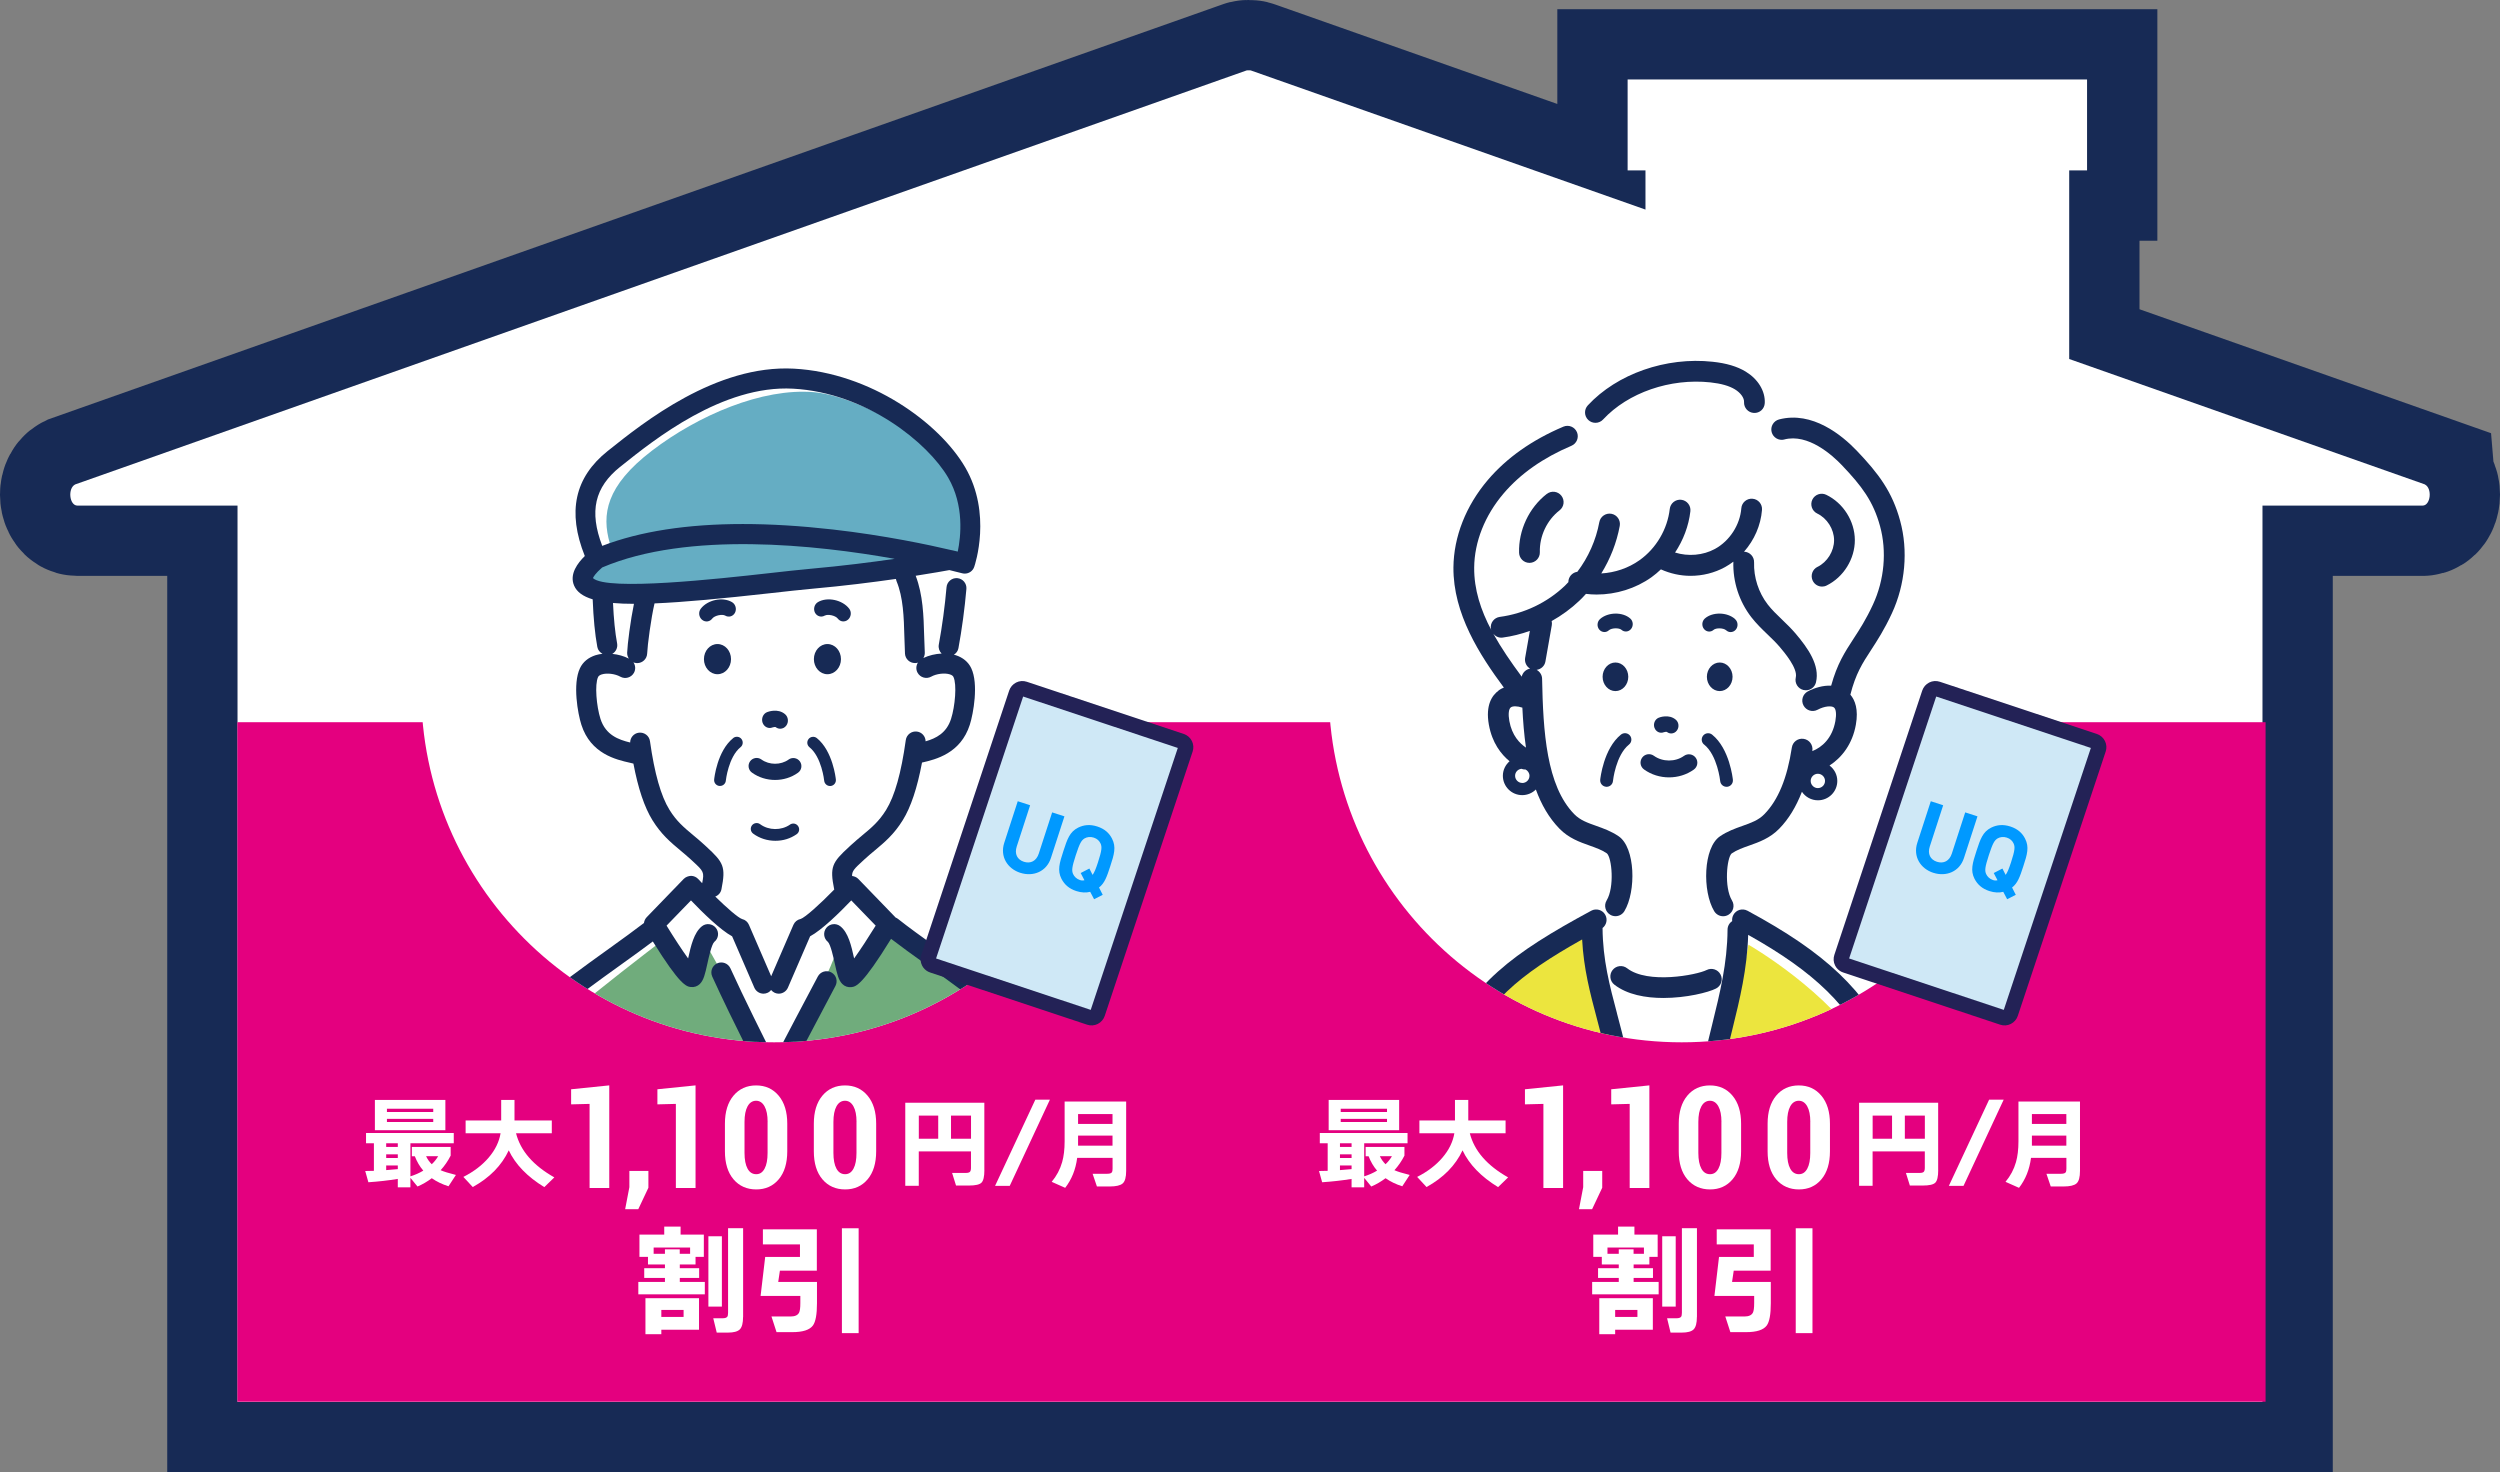
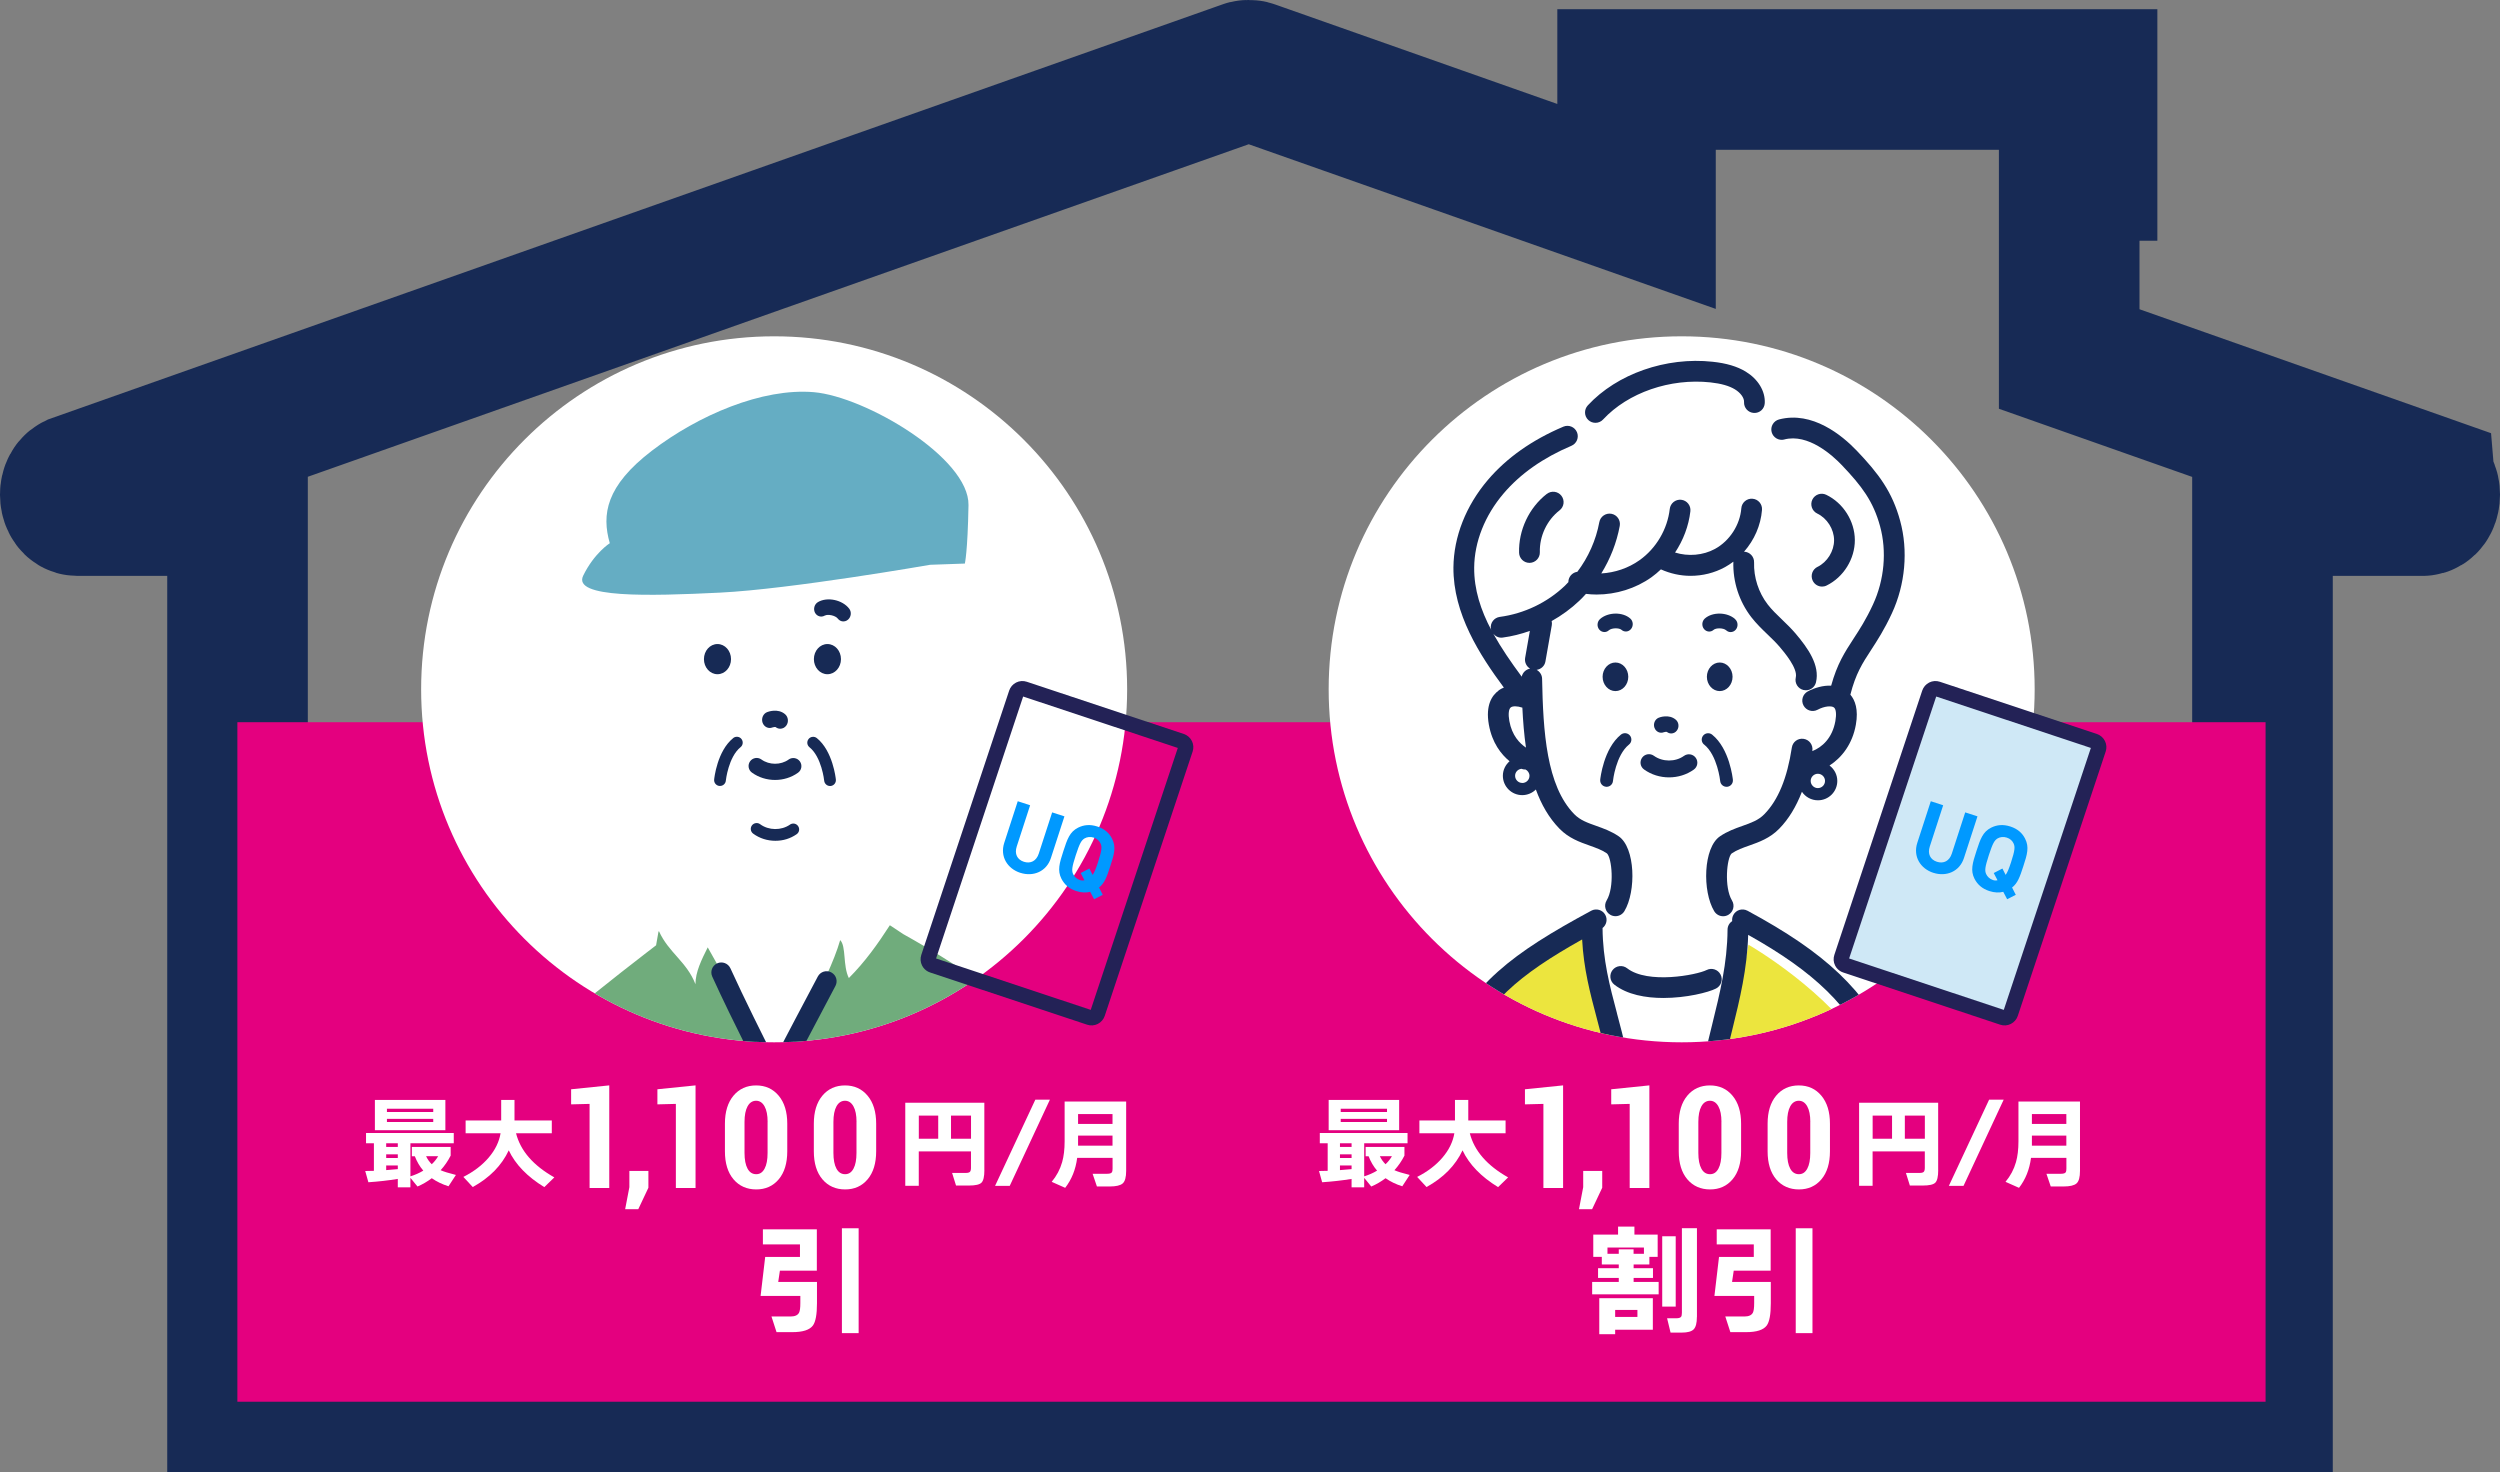
<svg xmlns="http://www.w3.org/2000/svg" id="_レイヤー_2" data-name="レイヤー 2" viewBox="0 0 533.43 314.13">
  <rect x="0" y="0" width="533.43" height="314.13" fill="#808080" stroke="none" />
  <defs>
    <style>
      .cls-1, .cls-2 {
        fill: none;
      }

      .cls-3 {
        clip-path: url(#clippath);
      }

      .cls-2 {
        stroke: #172a55;
        stroke-miterlimit: 10;
        stroke-width: 30px;
      }

      .cls-4 {
        fill: #ece53e;
      }

      .cls-5 {
        fill: #fff;
      }

      .cls-6 {
        fill: #09f;
      }

      .cls-7 {
        fill: #65adc3;
      }

      .cls-8 {
        fill: #cfe8f6;
      }

      .cls-9 {
        fill: #e4007f;
      }

      .cls-10 {
        fill: #172a55;
      }

      .cls-11 {
        fill: #232256;
      }

      .cls-12 {
        fill: #70ac7c;
      }

      .cls-13 {
        clip-path: url(#clippath-1);
      }
    </style>
    <clipPath id="clippath">
      <circle class="cls-1" cx="165.18" cy="147.08" r="75.32" />
    </clipPath>
    <clipPath id="clippath-1">
      <circle class="cls-1" cx="358.82" cy="147.08" r="75.32" />
    </clipPath>
  </defs>
  <g id="sono2">
    <path class="cls-2" d="m517.38,103.35l-75.87-26.75v-40.24h3.81v-19.4h-98.03v19.4h3.81v8.36l-83.98-29.61c-.15-.07-.31-.11-.47-.11h-.42c-.16,0-.32.04-.47.11L16.05,103.36c-1.65.81-1.26,4.52.47,4.52h34.16v191.25h432.07V107.88h34.16c1.73,0,2.12-3.71.47-4.52Z" />
-     <path class="cls-5" d="m517.38,103.35l-75.87-26.75v-40.24h3.81v-19.4h-98.03v19.4h3.81v8.36l-83.98-29.61c-.15-.07-.31-.11-.47-.11h-.42c-.16,0-.32.04-.47.11L16.05,103.36c-1.65.81-1.26,4.52.47,4.52h34.16v191.25h432.07V107.88h34.16c1.73,0,2.12-3.71.47-4.52Z" />
    <rect class="cls-9" x="50.65" y="154.1" width="432.76" height="144.99" />
    <g>
      <path class="cls-5" d="m84.88,251.55c-1.98.32-4.07.56-6.28.71l-.67-2.4c.66-.01,1.27-.03,1.85-.04v-5.88h-1.68v-2.19h18.72v2.19h-9.25v7.06c.99-.31,1.91-.71,2.75-1.22-.76-.88-1.36-1.9-1.81-3.07h-.63v-1.98h8.28v1.85c-.59,1.15-1.3,2.19-2.14,3.11.64.29,1.73.63,3.26,1.01l-1.58,2.42c-1.34-.42-2.54-1-3.57-1.72-.97.73-1.98,1.32-3.05,1.77l-1.51-1.85v2.02h-2.69v-1.79Zm10.15-10.4h-15.04v-6.45h15.04v6.45Zm-10.15,3.57v-.78h-2.48v.78h2.48Zm0,2.37v-.78h-2.48v.78h2.48Zm-2.48,2.58c1.02-.07,1.85-.14,2.48-.21v-.78h-2.48v.99Zm10.04-12.4v-.69h-9.88v.69h9.88Zm0,2.14v-.67h-9.88v.67h9.88Zm-.32,9.01c.56-.53,1.02-1.11,1.37-1.72h-2.58c.32.67.73,1.25,1.22,1.72Z" />
      <path class="cls-5" d="m108.56,245.44c-1.51,3.24-4.08,5.85-7.69,7.84l-2-2.16c2.21-1.12,4.01-2.49,5.4-4.12s2.23-3.36,2.54-5.19h-7.46v-2.73h7.59v-4.39h2.84v4.39h7.96v2.73h-7.63c.95,3.74,3.68,6.88,8.17,9.41l-2.14,2.08c-3.64-2.23-6.17-4.85-7.59-7.86Z" />
      <path class="cls-5" d="m129.99,253.49h-4.19v-17.95l-3.94.1v-3.22l8.14-.83v21.89Z" />
      <path class="cls-5" d="m138.35,253.43l-2.16,4.58h-2.8l.9-4.7v-3.47h4.06v3.59Z" />
      <path class="cls-5" d="m148.4,253.49h-4.19v-17.95l-3.94.1v-3.22l8.14-.83v21.89Z" />
      <path class="cls-5" d="m167.98,245.66c0,2.54-.61,4.53-1.82,5.97s-2.82,2.16-4.8,2.16-3.63-.72-4.85-2.16-1.83-3.43-1.83-5.97v-5.91c0-2.52.61-4.51,1.82-5.96s2.83-2.19,4.83-2.19,3.6.73,4.82,2.19,1.83,3.45,1.83,5.96v5.91Zm-4.19-6.28c0-1.42-.22-2.53-.66-3.32-.44-.79-1.04-1.19-1.8-1.19s-1.39.4-1.82,1.19c-.43.79-.65,1.9-.65,3.32v6.62c0,1.45.22,2.57.65,3.36.43.79,1.05,1.18,1.84,1.18s1.36-.39,1.79-1.18c.43-.79.64-1.91.64-3.36v-6.62Z" />
      <path class="cls-5" d="m186.95,245.66c0,2.54-.61,4.53-1.82,5.97s-2.82,2.16-4.8,2.16-3.63-.72-4.85-2.16-1.83-3.43-1.83-5.97v-5.91c0-2.52.61-4.51,1.82-5.96s2.83-2.19,4.83-2.19,3.6.73,4.82,2.19,1.83,3.45,1.83,5.96v5.91Zm-4.19-6.28c0-1.42-.22-2.53-.66-3.32-.44-.79-1.04-1.19-1.8-1.19s-1.39.4-1.82,1.19c-.43.79-.65,1.9-.65,3.32v6.62c0,1.45.22,2.57.65,3.36.43.79,1.05,1.18,1.84,1.18s1.36-.39,1.79-1.18c.43-.79.64-1.91.64-3.36v-6.62Z" />
      <path class="cls-5" d="m210.04,249.68c0,1.37-.21,2.26-.62,2.67-.41.41-1.3.61-2.66.61h-2.77l-.84-2.69h2.94c.42,0,.71-.08.86-.23s.23-.44.23-.86v-3.51h-11.14v7.35h-2.88v-17.73h16.87v14.39Zm-9.85-6.7v-4.94h-4.14v4.94h4.14Zm7,0v-4.94h-4.27v4.94h4.27Z" />
      <path class="cls-5" d="m224.02,234.64l-8.57,18.39h-3.13l8.59-18.39h3.11Z" />
      <path class="cls-5" d="m237.38,247.06h-7.54c-.32,2.48-1.18,4.61-2.56,6.39l-2.88-1.28c1.05-1.26,1.79-2.66,2.23-4.2.35-1.23.53-2.71.53-4.43v-8.51h13.13v14.81c0,1.36-.25,2.25-.75,2.68-.5.43-1.42.64-2.76.64h-2.73l-.92-2.71h3.13c.57,0,.92-.13,1.03-.4.07-.15.1-.4.1-.74v-2.25Zm0-7.25v-2.1h-7.35v2.1h7.35Zm-7.35,4.64h7.35v-2.14h-7.35v2.14Z" />
-       <path class="cls-5" d="m150.38,276.18h-14.18v-2.65h5.68v-.85h-4.42v-2.08h4.42v-.8h-3.62v-1.62h-1.82v-4.75h5.29v-1.7h3.49v1.7h4.96v4.75h-1.77v1.62h-3.36v.8h4.13v2.08h-4.13v.85h5.34v2.65Zm-1.23,7.55h-8.04v.95h-3.39v-7.68h11.43v6.73Zm-9.68-16.21h2.41v-.95h3.16v.95h2.21v-1.33h-7.78v1.33Zm6.39,13.48v-1.49h-4.75v1.49h4.75Zm8.17-2.21h-2.88v-15h2.88v15Zm4.52,2.21c0,1.3-.23,2.18-.69,2.65-.46.46-1.31.69-2.54.69h-2.39l-.74-3.06h1.98c.5,0,.83-.1,1-.31.12-.15.18-.45.18-.87v-18.03h3.21v18.93Z" />
      <path class="cls-5" d="m174.32,278.08c0,2.38-.29,3.96-.87,4.75-.7.94-2.16,1.41-4.37,1.41h-3.39l-1.08-3.34h4.11c.89,0,1.48-.27,1.77-.8.19-.36.28-1.04.28-2.05v-1.54h-8.48l.98-8.32h7.42v-2.67h-7.91v-3.21h11.51v8.81h-7.88l-.36,2.41h8.27v4.55Zm8.89,6.37h-3.57v-22.37h3.57v22.37Z" />
    </g>
    <g>
      <path class="cls-5" d="m288.39,251.55c-1.98.32-4.07.56-6.28.71l-.67-2.4c.66-.01,1.27-.03,1.85-.04v-5.88h-1.68v-2.19h18.72v2.19h-9.25v7.06c.99-.31,1.91-.71,2.75-1.22-.76-.88-1.36-1.9-1.81-3.07h-.63v-1.98h8.28v1.85c-.59,1.15-1.3,2.19-2.14,3.11.64.29,1.73.63,3.26,1.01l-1.58,2.42c-1.34-.42-2.54-1-3.57-1.72-.97.73-1.98,1.32-3.05,1.77l-1.51-1.85v2.02h-2.69v-1.79Zm10.15-10.4h-15.04v-6.45h15.04v6.45Zm-10.15,3.57v-.78h-2.48v.78h2.48Zm0,2.37v-.78h-2.48v.78h2.48Zm-2.48,2.58c1.02-.07,1.85-.14,2.48-.21v-.78h-2.48v.99Zm10.04-12.4v-.69h-9.88v.69h9.88Zm0,2.14v-.67h-9.88v.67h9.88Zm-.32,9.01c.56-.53,1.02-1.11,1.37-1.72h-2.58c.32.67.73,1.25,1.22,1.72Z" />
      <path class="cls-5" d="m312.07,245.44c-1.51,3.24-4.08,5.85-7.69,7.84l-2-2.16c2.21-1.12,4.01-2.49,5.4-4.12s2.23-3.36,2.54-5.19h-7.46v-2.73h7.59v-4.39h2.84v4.39h7.96v2.73h-7.63c.95,3.74,3.68,6.88,8.17,9.41l-2.14,2.08c-3.64-2.23-6.17-4.85-7.59-7.86Z" />
      <path class="cls-5" d="m333.51,253.49h-4.19v-17.95l-3.94.1v-3.22l8.14-.83v21.89Z" />
      <path class="cls-5" d="m341.87,253.43l-2.16,4.58h-2.8l.9-4.7v-3.47h4.06v3.59Z" />
      <path class="cls-5" d="m351.92,253.49h-4.19v-17.95l-3.94.1v-3.22l8.14-.83v21.89Z" />
      <path class="cls-5" d="m371.5,245.66c0,2.54-.61,4.53-1.82,5.97s-2.82,2.16-4.8,2.16-3.63-.72-4.85-2.16-1.83-3.43-1.83-5.97v-5.91c0-2.52.61-4.51,1.82-5.96s2.83-2.19,4.83-2.19,3.6.73,4.82,2.19,1.83,3.45,1.83,5.96v5.91Zm-4.19-6.28c0-1.42-.22-2.53-.66-3.32-.44-.79-1.04-1.19-1.8-1.19s-1.39.4-1.82,1.19c-.43.79-.65,1.9-.65,3.32v6.62c0,1.45.22,2.57.65,3.36.43.79,1.05,1.18,1.84,1.18s1.36-.39,1.79-1.18c.43-.79.64-1.91.64-3.36v-6.62Z" />
      <path class="cls-5" d="m390.46,245.66c0,2.54-.61,4.53-1.82,5.97s-2.82,2.16-4.8,2.16-3.63-.72-4.85-2.16-1.83-3.43-1.83-5.97v-5.91c0-2.52.61-4.51,1.82-5.96s2.83-2.19,4.83-2.19,3.6.73,4.82,2.19,1.83,3.45,1.83,5.96v5.91Zm-4.19-6.28c0-1.42-.22-2.53-.66-3.32-.44-.79-1.04-1.19-1.8-1.19s-1.39.4-1.82,1.19c-.43.79-.65,1.9-.65,3.32v6.62c0,1.45.22,2.57.65,3.36.43.79,1.05,1.18,1.84,1.18s1.36-.39,1.79-1.18c.43-.79.64-1.91.64-3.36v-6.62Z" />
      <path class="cls-5" d="m413.56,249.68c0,1.37-.21,2.26-.62,2.67-.41.41-1.3.61-2.66.61h-2.77l-.84-2.69h2.94c.42,0,.71-.08.86-.23s.23-.44.23-.86v-3.51h-11.14v7.35h-2.88v-17.73h16.87v14.39Zm-9.85-6.7v-4.94h-4.14v4.94h4.14Zm7,0v-4.94h-4.27v4.94h4.27Z" />
      <path class="cls-5" d="m427.53,234.64l-8.57,18.39h-3.13l8.59-18.39h3.11Z" />
      <path class="cls-5" d="m440.9,247.06h-7.54c-.32,2.48-1.18,4.61-2.56,6.39l-2.88-1.28c1.05-1.26,1.79-2.66,2.23-4.2.35-1.23.53-2.71.53-4.43v-8.51h13.13v14.81c0,1.36-.25,2.25-.75,2.68-.5.43-1.42.64-2.76.64h-2.73l-.92-2.71h3.13c.57,0,.92-.13,1.03-.4.07-.15.1-.4.1-.74v-2.25Zm0-7.25v-2.1h-7.35v2.1h7.35Zm-7.35,4.64h7.35v-2.14h-7.35v2.14Z" />
      <path class="cls-5" d="m353.9,276.18h-14.18v-2.65h5.68v-.85h-4.42v-2.08h4.42v-.8h-3.62v-1.62h-1.82v-4.75h5.29v-1.7h3.49v1.7h4.96v4.75h-1.77v1.62h-3.36v.8h4.13v2.08h-4.13v.85h5.34v2.65Zm-1.23,7.55h-8.04v.95h-3.39v-7.68h11.43v6.73Zm-9.68-16.21h2.41v-.95h3.16v.95h2.21v-1.33h-7.78v1.33Zm6.39,13.48v-1.49h-4.75v1.49h4.75Zm8.17-2.21h-2.88v-15h2.88v15Zm4.52,2.21c0,1.3-.23,2.18-.69,2.65-.46.46-1.31.69-2.54.69h-2.39l-.74-3.06h1.98c.5,0,.83-.1,1-.31.12-.15.18-.45.18-.87v-18.03h3.21v18.93Z" />
      <path class="cls-5" d="m377.84,278.08c0,2.38-.29,3.96-.87,4.75-.7.94-2.16,1.41-4.37,1.41h-3.39l-1.08-3.34h4.11c.89,0,1.48-.27,1.77-.8.19-.36.28-1.04.28-2.05v-1.54h-8.48l.98-8.32h7.42v-2.67h-7.91v-3.21h11.51v8.81h-7.88l-.36,2.41h8.27v4.55Zm8.89,6.37h-3.57v-22.37h3.57v22.37Z" />
    </g>
    <g>
      <circle class="cls-5" cx="165.18" cy="147.08" r="75.32" />
      <g class="cls-3">
        <g>
          <path class="cls-12" d="m214.89,286.4c-2.93-23.3-7.84-50.38-.06-72.68-8.39-6.87-22.09-14.4-22.09-14.4l-2.87-1.9c-2.57,3.99-5.3,7.82-8.75,11.27-1.31-2.62-.54-6.79-1.85-8.1-2.62,9.16-11.24,22.5-13.86,31.66-3.93-10.47-9.16-20.95-14.4-30.11-1.31,2.62-2.62,5.24-2.62,7.86-1.85-4.79-5.75-6.76-7.78-11.3l-.11.09-.51,2.91s-12.62,9.63-21.8,17.37c6.05,21.3,2.32,44.79-.21,67.32h96.9Zm-23.48-48.45l13.75,21.54-13.75,21.54-13.75-21.54,13.75-21.54Zm-51.37,0l13.75,21.54-13.75,21.54-13.75-21.54,13.75-21.54Z" />
          <path class="cls-7" d="m130.11,115.9c-1.74-6.1-.87-12.19,9-19.74,9.87-7.55,23.54-13.42,34.54-12.48,11,.94,33.18,14.01,33,24.1-.18,10.09-.78,12.47-.78,12.47l-7.41.26s-29.77,5.2-44.84,5.94c-15.08.74-31.55,1.21-29.18-3.63,2.37-4.84,5.68-6.92,5.68-6.92Z" />
-           <path class="cls-10" d="m151.06,132.57c.34-.07.67-.26.9-.57.53-.7,2.17-1,2.77-.65.76.45,1.7.17,2.1-.62.4-.79.12-1.8-.64-2.25-1.98-1.18-5.22-.5-6.67,1.41-.53.7-.42,1.74.25,2.33.38.33.85.44,1.28.36Z" />
          <path class="cls-10" d="m176,131.35c.59-.35,2.24-.05,2.77.65.24.31.56.5.9.57.44.08.91-.03,1.28-.36.67-.59.78-1.63.25-2.33-1.45-1.9-4.69-2.58-6.67-1.41-.76.45-1.04,1.46-.64,2.25.41.79,1.35,1.07,2.1.62Z" />
          <path class="cls-10" d="m155.98,140.64c0-1.78-1.29-3.22-2.89-3.22s-2.89,1.44-2.89,3.22,1.29,3.22,2.89,3.22,2.89-1.44,2.89-3.22Z" />
          <path class="cls-10" d="m176.55,143.86c1.59,0,2.89-1.44,2.89-3.22s-1.29-3.22-2.89-3.22-2.89,1.44-2.89,3.22,1.29,3.22,2.89,3.22Z" />
          <path class="cls-10" d="m164.81,155.22c.15-.06.54-.13.69-.08.29.24.64.35.98.35.49,0,.97-.23,1.29-.67.56-.76.43-1.86-.28-2.45-1.54-1.28-3.59-.51-3.82-.42-.84.34-1.27,1.34-.96,2.25.32.9,1.26,1.36,2.1,1.02Z" />
          <path class="cls-10" d="m168.56,175.95c-1.86,1.29-4.54,1.26-6.37-.09-.55-.41-1.34-.29-1.75.26-.41.56-.29,1.34.26,1.75,1.38,1.02,3.06,1.53,4.74,1.53s3.19-.47,4.54-1.4c.57-.39.71-1.17.31-1.74-.39-.57-1.17-.71-1.74-.31Z" />
          <path class="cls-10" d="m168.27,162.07c-1.69,1.2-4.13,1.19-5.81-.02-.77-.56-1.86-.38-2.41.39-.56.77-.38,1.86.39,2.41,1.45,1.05,3.2,1.57,4.94,1.57s3.45-.51,4.89-1.54c.78-.55.96-1.63.41-2.41-.55-.78-1.63-.96-2.41-.41Z" />
-           <path class="cls-10" d="m202.42,204.01c-.8-.57-1.59-1.14-2.36-1.7-3.4-2.44-6.33-4.55-8.45-6.24-.17-.13-.35-.23-.53-.3-.02-.02-.03-.05-.05-.07l-7.9-8.17c-.35-.36-.82-.55-1.32-.62-.02-1.07.5-1.57,2.2-3.14l.41-.38c.79-.73,1.54-1.36,2.27-1.96,2.08-1.74,4.05-3.39,5.93-6.42,1.74-2.81,3.09-6.87,4.11-12.3,2.96-.67,8.25-1.97,10.2-8.07.76-2.38,1.9-8.73.3-12.08-.63-1.32-1.78-2.27-3.33-2.77-.12-.04-.25-.06-.37-.09.48-.31.86-.78.97-1.39.73-3.95,1.35-8.56,1.7-12.65.1-1.17-.77-2.2-1.94-2.3-1.16-.1-2.2.77-2.3,1.94-.34,3.96-.94,8.42-1.65,12.24-.13.72.11,1.43.6,1.91-1.34.06-2.71.39-3.89.95.21-.35.32-.77.3-1.2-.06-1.14-.09-2.32-.13-3.5-.12-4.32-.25-8.77-1.81-12.85,3.66-.57,6.21-1.03,7.19-1.21,1.68.4,2.67.66,2.73.68.19.05.37.07.56.07.89,0,1.71-.56,2.01-1.44.16-.46,3.81-11.36-1.91-21.21-5.56-9.56-20.26-20.19-36.55-21.08-16.63-.9-32.13,11.49-39.58,17.44l-.18.14c-7.05,5.64-8.64,12.98-4.87,22.4-1.48,1.45-3.35,3.84-2.28,6.32.58,1.34,1.87,2.29,3.96,2.92.16,4.06.48,7.4.99,10.16.12.66.55,1.16,1.1,1.46-.51.06-1.01.15-1.48.3-1.55.5-2.7,1.45-3.32,2.77-1.6,3.35-.47,9.7.3,12.08,1.98,6.2,7.43,7.44,10.36,8.1.27.06.5.12.74.18,1.01,5.32,2.35,9.31,4.07,12.09,1.88,3.03,3.85,4.68,5.93,6.42.73.61,1.48,1.24,2.27,1.96l.41.38c2.33,2.15,2.46,2.3,1.99,4.67-.28-.3-.56-.59-.83-.88-.4-.43-.95-.68-1.54-.69-.55.03-1.15.23-1.56.65l-7.9,8.17c-.34.35-.53.79-.59,1.24-1.99,1.53-4.48,3.33-7.33,5.38-11,7.9-24.68,17.74-28.37,25.83-9.36,20.5-12.93,52.15-12.34,58.45.1,1.1,1.03,1.93,2.12,1.93.07,0,.13,0,.2,0,1.17-.11,2.03-1.15,1.92-2.32-.59-6.43,3.3-37.29,11.98-56.29,3.23-7.06,16.96-16.93,26.99-24.14,2.54-1.82,4.81-3.46,6.72-4.9,5.84,9.42,7.19,9.61,8.1,9.72.73.09,1.43-.15,1.94-.66.8-.8,1.1-2.03,1.6-4.32.29-1.34.9-4.11,1.48-4.65.92-.73,1.07-2.08.33-2.99-.74-.92-2.08-1.07-2.99-.33-1.68,1.35-2.33,4.12-2.93,6.85-1.3-1.79-3.03-4.44-4.6-7l5.21-5.38c2.51,2.63,6.28,6.31,8.78,7.66l4.74,10.96c.35.8,1.13,1.28,1.96,1.28.28,0,.57-.06.84-.18.32-.14.58-.35.78-.6.21.25.47.46.78.6.28.12.56.18.84.18.82,0,1.61-.48,1.96-1.28l4.74-10.96c2.51-1.35,6.27-5.03,8.78-7.66l5.21,5.38c-1.58,2.56-3.31,5.21-4.6,7-.6-2.73-1.24-5.5-2.93-6.85-.92-.74-2.26-.59-3,.33-.73.92-.59,2.25.33,2.99.58.55,1.19,3.33,1.48,4.66.5,2.29.8,3.53,1.6,4.33.51.51,1.21.75,1.94.66.93-.11,2.3-.29,8.46-10.3,2.05,1.58,4.58,3.41,7.48,5.48,10.03,7.21,23.76,17.08,26.99,24.14,8.68,19,12.57,49.86,11.98,56.29-.11,1.17.75,2.21,1.92,2.32.07,0,.13,0,.2,0,1.09,0,2.02-.83,2.12-1.93.58-6.3-2.98-37.95-12.34-58.45-3.16-6.93-13.66-15.14-23.51-22.32m-78.45-82.5c.11-.28.53-1.01,1.97-2.27,18.33-7.81,45.76-4.82,62.41-1.84-4.96.72-11.15,1.51-17.85,2.11-2.53.23-5.64.57-9.24.98-10.31,1.15-34.25,3.82-37.28,1.03Zm5.83-23.75l.18-.15c7.03-5.63,21.66-17.34,36.68-16.52,15.72.86,28.82,11.61,33.1,18.97,3.46,5.95,2.71,12.61,2.05,15.79-.36-.09-.78-.19-1.23-.29-.01,0-.02,0-.04,0-4.81-1.13-14.31-3.17-25.46-4.43-6.82-.77-13.2-1.16-19.12-1.16-11.89,0-21.93,1.56-30.01,4.66-2.82-7.39-1.62-12.5,3.83-16.87Zm2.92,29.23c-.74,3.57-1.38,8.6-1.45,10.43-.02.47.12.91.37,1.27-1.07-.55-2.3-.89-3.54-1.01.75-.44,1.19-1.31,1.03-2.22-.44-2.35-.72-5.21-.88-8.64,1.33.12,2.82.18,4.48.18Zm35.51,67.26c-.66.15-1.21.61-1.48,1.23l-4.75,10.98-4.75-10.98c-.27-.62-.79-1.07-1.45-1.22-.85-.28-3.21-2.34-5.73-4.8.66-.25,1.18-.82,1.32-1.56.96-4.82.45-5.71-3.2-9.07l-.4-.37c-.84-.78-1.65-1.45-2.43-2.1-1.97-1.65-3.53-2.94-5.05-5.39-1.83-2.95-3.2-7.75-4.17-14.66-.16-1.17-1.24-1.97-2.41-1.81-1.06.15-1.81,1.05-1.82,2.09-2.47-.6-5.22-1.58-6.33-5.03-.86-2.7-1.27-7.36-.51-8.95.11-.23.37-.42.78-.55,1.1-.35,2.84-.14,3.97.49,1.03.57,2.32.2,2.9-.83.4-.73.33-1.59-.11-2.23.22.09.46.15.72.16.03,0,.06,0,.08,0,1.14,0,2.08-.9,2.13-2.05.07-1.79.82-7.5,1.57-10.69,6.29-.26,14.4-1.03,24.62-2.17,3.58-.4,6.67-.75,9.15-.97,6.63-.59,12.77-1.37,17.73-2.08.03.16.07.31.13.46,1.45,3.49,1.57,7.75,1.68,11.86.03,1.22.07,2.44.13,3.62.06,1.13,1,2.01,2.13,2.01.04,0,.08,0,.12,0,.18,0,.35-.05.51-.1-.4.64-.47,1.46-.07,2.17.57,1.03,1.87,1.4,2.9.83,1.13-.63,2.87-.84,3.97-.49.41.13.67.31.78.55.76,1.59.35,6.25-.51,8.95-.97,3.04-3.22,4.16-5.43,4.79-.01-1.04-.77-1.94-1.83-2.08-1.16-.16-2.24.65-2.4,1.82-.98,7.04-2.35,11.91-4.2,14.9-1.52,2.45-3.07,3.75-5.05,5.39-.78.65-1.59,1.33-2.43,2.1l-.4.37c-3.65,3.36-4.17,4.25-3.2,9.07,0,.02.02.03.02.05-3.02,3.09-6.2,5.97-7.21,6.3Z" />
          <path class="cls-10" d="m156.44,157.49c-3.42,2.75-4.04,8.6-4.06,8.84-.07.69.43,1.3,1.12,1.37.04,0,.09,0,.13,0,.63,0,1.18-.48,1.24-1.12,0-.05.55-5.06,3.14-7.15.54-.43.62-1.22.19-1.76-.43-.54-1.22-.62-1.76-.19Z" />
          <path class="cls-10" d="m178.35,166.33c-.02-.25-.65-6.09-4.06-8.84-.54-.43-1.33-.35-1.76.19-.43.54-.35,1.32.19,1.76,2.6,2.09,3.14,7.1,3.14,7.15.07.64.61,1.12,1.24,1.12.04,0,.08,0,.13,0,.69-.07,1.19-.68,1.12-1.37Z" />
          <path class="cls-10" d="m177.38,207.48c-1.04-.56-2.33-.16-2.88.88-2.75,5.15-6.86,12.99-9.25,17.56-2.37-4.67-6.49-12.92-9.4-19.31-.49-1.07-1.75-1.54-2.82-1.06-1.07.49-1.54,1.75-1.06,2.82,4.33,9.52,11.29,23.03,11.37,23.17.36.71,1.09,1.15,1.89,1.15h0c.79,0,1.52-.44,1.89-1.14.07-.13,7.09-13.59,11.14-21.18.55-1.04.16-2.33-.88-2.88Z" />
          <path class="cls-10" d="m117.93,218.63c-1.12.35-1.75,1.54-1.4,2.67,3.4,10.9,2.49,28.16,2.48,28.29l-2.74,36.65c-.09,1.17.79,2.2,1.97,2.28.05,0,.11,0,.16,0,1.1,0,2.04-.85,2.12-1.97l2.75-36.69c.04-.74.96-18.19-2.67-29.84-.35-1.12-1.53-1.75-2.67-1.4Z" />
          <path class="cls-10" d="m151.92,241.7c-.71-.45-1.65-.24-2.11.46l-9.78,15.33-9.78-15.33c-.46-.71-1.4-.92-2.11-.46-.71.45-.92,1.4-.47,2.11l10.55,16.52-10.55,16.52c-.45.71-.25,1.65.47,2.11.25.16.54.24.82.24.5,0,1-.25,1.29-.7l9.78-15.33,9.78,15.33c.29.46.78.7,1.29.7.28,0,.57-.08.82-.24.71-.45.92-1.4.46-2.11l-10.55-16.52,10.55-16.52c.45-.71.25-1.65-.46-2.11Z" />
          <path class="cls-10" d="m203.3,241.7c-.71-.45-1.65-.24-2.11.46l-9.79,15.33-9.79-15.33c-.46-.71-1.4-.92-2.11-.46-.71.45-.92,1.4-.46,2.11l10.55,16.52-10.55,16.52c-.45.71-.25,1.65.46,2.11.25.16.54.24.82.24.5,0,1-.25,1.29-.7l9.79-15.33,9.79,15.33c.29.46.78.7,1.29.7.28,0,.57-.08.82-.24.71-.45.92-1.4.46-2.11l-10.55-16.52,10.55-16.52c.45-.71.25-1.65-.46-2.11Z" />
        </g>
      </g>
    </g>
    <g>
      <circle class="cls-5" cx="358.82" cy="147.08" r="75.32" />
      <g class="cls-13">
        <g>
          <path class="cls-4" d="m373.07,201.57c-.97,5.76-3.42,14.65-5.66,23.36h31c-7.92-13.38-25.34-23.36-25.34-23.36Z" />
          <path class="cls-4" d="m339.72,199.03s-20.06,8.33-29.05,25.9h33.85c-1.76-9.75-3.79-19.9-4.8-25.9Z" />
          <path class="cls-10" d="m372.85,194.32c-1.08-.58-2.42-.18-3,.9-.22.42-.3.87-.25,1.31-.59.39-.99,1.07-.99,1.83-.05,7.14-1.62,13.52-3.29,20.28-.47,1.92-.95,3.85-1.4,5.81-.27,1.19.48,2.38,1.67,2.65.17.04.33.06.49.06,1.01,0,1.93-.7,2.16-1.73.44-1.93.91-3.83,1.38-5.73,1.58-6.39,3.19-13,3.39-20.23,14.32,8.03,21.53,15.13,27.01,26.43.38.79,1.17,1.25,2,1.25.32,0,.65-.07.96-.22,1.1-.53,1.56-1.86,1.03-2.96-6.21-12.83-14.37-20.59-31.15-29.65Z" />
          <path class="cls-10" d="m345.02,216.21c-1.56-5.87-3.03-11.42-3.08-18.2.84-.65,1.11-1.83.59-2.79-.58-1.08-1.93-1.48-3-.9-16.88,9.11-25.5,15.56-31.91,29.7-.5,1.11-.01,2.43,1.1,2.93.3.14.61.2.91.2.84,0,1.65-.48,2.02-1.3,5.41-11.92,12.37-17.78,25.93-25.4.33,6.24,1.7,11.44,3.15,16.9.68,2.57,1.39,5.22,1.99,8.05.22,1.04,1.14,1.75,2.16,1.75.15,0,.31-.02.47-.05,1.2-.26,1.96-1.43,1.7-2.63-.62-2.93-1.34-5.64-2.04-8.26Z" />
          <path class="cls-10" d="m367.13,207.96c-.55-1.09-1.88-1.54-2.97-.99-2.15,1.08-12.57,3.06-16.98-.37-.96-.75-2.36-.58-3.11.39-.75.97-.58,2.36.39,3.11,2.75,2.14,6.67,2.84,10.46,2.84,4.9,0,9.58-1.18,11.22-2.01,1.09-.55,1.54-1.88.99-2.97Z" />
          <g>
            <path class="cls-10" d="m350.38,161.67c-.58.81-.4,1.93.41,2.51,1.57,1.13,3.45,1.69,5.33,1.69s3.73-.55,5.29-1.66c.81-.58,1-1.7.42-2.51-.57-.81-1.7-1-2.51-.42-1.86,1.33-4.57,1.32-6.43-.02-.8-.58-1.93-.4-2.51.41Z" />
            <path class="cls-10" d="m347.86,131.98c-1.63-1.45-4.77-1.4-6.46.11-.62.56-.71,1.55-.19,2.21.29.37.71.56,1.13.56.33,0,.67-.12.94-.37.62-.55,2.2-.54,2.69-.11.62.56,1.55.47,2.07-.2.52-.67.44-1.66-.19-2.21Z" />
            <path class="cls-10" d="m370.22,132.09c-1.69-1.51-4.83-1.56-6.46-.11-.62.56-.71,1.55-.19,2.21.52.67,1.45.76,2.07.2.49-.43,2.07-.45,2.69.11.28.25.61.37.94.37.42,0,.84-.19,1.13-.56.52-.67.44-1.66-.19-2.21Z" />
            <path class="cls-10" d="m347.43,144.41c0-1.68-1.23-3.05-2.74-3.05s-2.74,1.37-2.74,3.05,1.23,3.05,2.74,3.05,2.74-1.37,2.74-3.05Z" />
            <path class="cls-10" d="m366.94,141.36c-1.51,0-2.74,1.37-2.74,3.05s1.23,3.05,2.74,3.05,2.74-1.37,2.74-3.05-1.23-3.05-2.74-3.05Z" />
            <path class="cls-10" d="m355.01,156.24c.14-.06.51-.12.65-.07.28.22.61.33.93.33.46,0,.92-.22,1.22-.64.53-.72.41-1.76-.27-2.32-1.46-1.21-3.41-.49-3.62-.4-.8.32-1.21,1.28-.91,2.13.3.86,1.19,1.29,2,.97Z" />
            <path class="cls-10" d="m342.67,167.88s.09,0,.14,0c.69,0,1.28-.52,1.35-1.22,0-.05.59-5.51,3.42-7.79.59-.47.68-1.33.21-1.92-.47-.58-1.32-.68-1.92-.21-3.72,3-4.4,9.37-4.43,9.64-.07.75.47,1.41,1.22,1.49Z" />
            <path class="cls-10" d="m363.62,158.87c2.83,2.28,3.42,7.74,3.42,7.79.07.7.66,1.22,1.35,1.22.05,0,.09,0,.14,0,.75-.08,1.29-.74,1.22-1.49-.03-.27-.7-6.64-4.43-9.64-.59-.47-1.44-.38-1.92.21-.47.59-.38,1.44.21,1.92Z" />
            <path class="cls-10" d="m340.43,90.22c.59,0,1.19-.24,1.62-.71,5.33-5.74,14.33-8.84,22.9-7.92,2.28.25,3.99.73,5.24,1.49,1.2.73,1.99,1.82,1.94,2.71-.06,1.22.88,2.26,2.1,2.32,1.25.07,2.26-.88,2.32-2.1.13-2.55-1.43-5.12-4.07-6.72-1.81-1.1-4.12-1.79-7.06-2.1-9.93-1.08-20.38,2.58-26.63,9.31-.83.9-.78,2.3.12,3.13.43.4.97.59,1.51.59Z" />
            <path class="cls-10" d="m380.71,93.77c5.1-1.32,10.26,3.36,12.25,5.44,4.3,4.5,6.74,7.75,8.19,13.06,1.47,5.38.92,11.47-1.5,16.7-1.49,3.22-2.85,5.31-4.16,7.32-1.86,2.86-3.5,5.38-4.77,10.01-1.75-.08-3.56.47-4.99,1.23-1.08.58-1.49,1.92-.91,3,.58,1.08,1.92,1.49,3,.91,1.5-.8,2.95-.88,3.48-.5.46.33.58,1.45.32,2.91-.65,3.65-2.84,5.6-4.93,6.42,0-.03.01-.06.02-.1.18-1.21-.65-2.34-1.86-2.52-1.23-.19-2.34.65-2.52,1.86-1,6.56-2.92,11.21-5.88,14.23-1.25,1.28-2.84,1.84-4.67,2.49-1.58.56-3.21,1.14-4.79,2.22-3.57,2.43-3.78,11.74-1.22,15.98.42.69,1.15,1.07,1.9,1.07.39,0,.78-.1,1.14-.32,1.05-.63,1.39-1.99.75-3.04-1.72-2.85-1.1-9.11-.08-10.03,1.11-.76,2.41-1.22,3.78-1.7,2.06-.73,4.4-1.56,6.36-3.57,2.02-2.06,3.62-4.69,4.86-7.9.74,1.1,2,1.82,3.42,1.82,2.28,0,4.13-1.85,4.13-4.13,0-1.35-.66-2.54-1.66-3.29,2.68-1.73,4.9-4.65,5.62-8.71.58-3.26-.17-5.23-1.17-6.41,1.12-4.44,2.58-6.72,4.4-9.5,1.33-2.05,2.84-4.36,4.47-7.88,2.85-6.16,3.49-13.35,1.75-19.72-1.69-6.19-4.56-10.03-9.26-14.96-3.14-3.28-9.46-8.51-16.57-6.67-1.18.31-1.9,1.52-1.59,2.7.31,1.18,1.52,1.89,2.7,1.59Zm7.17,74.39c-.84,0-1.53-.69-1.53-1.53s.69-1.53,1.53-1.53,1.53.69,1.53,1.53-.69,1.53-1.53,1.53Z" />
            <path class="cls-10" d="m319.76,147.35c-1.36.99-2.83,3.06-2.08,7.27.7,3.9,2.61,6.32,4.42,7.81-.87.76-1.43,1.86-1.43,3.1,0,2.28,1.85,4.13,4.13,4.13,1.13,0,2.16-.46,2.91-1.2,1.17,3.21,2.79,6.06,5.05,8.37,1.97,2.01,4.3,2.84,6.36,3.57,1.37.49,2.66.94,3.75,1.69,1.05.93,1.66,7.2-.06,10.04-.63,1.05-.29,2.41.75,3.04.36.22.75.32,1.14.32.75,0,1.48-.38,1.9-1.07,2.55-4.24,2.34-13.55-1.22-15.98-1.59-1.08-3.22-1.66-4.79-2.22-1.84-.65-3.43-1.21-4.68-2.49-5.95-6.07-6.65-17.62-6.87-28.93-.02-.81-.5-1.5-1.16-1.87.92-.13,1.7-.81,1.87-1.78l1.36-7.74c.05-.31.04-.61-.03-.89,2.13-1.19,4.12-2.64,5.89-4.32.5-.47.97-.97,1.43-1.48.76.09,1.52.14,2.28.14,4.15,0,8.32-1.28,11.7-3.69.71-.51,1.38-1.08,2.01-1.68,2,.9,4.16,1.38,6.33,1.38,2.54,0,5.09-.62,7.35-1.86.62-.34,1.21-.74,1.78-1.16,0,0,0,0,0,.01-.13,4.26,1.23,8.46,3.83,11.83,1.07,1.38,2.29,2.56,3.48,3.7.94.9,1.82,1.75,2.6,2.67.96,1.13,3.88,4.57,3.41,6.5-.28,1.19.45,2.39,1.64,2.67.17.04.35.06.52.06,1,0,1.91-.68,2.15-1.7.87-3.63-1.71-7.29-4.35-10.4-.93-1.09-1.93-2.06-2.91-3-1.12-1.07-2.17-2.09-3.04-3.21-1.95-2.52-3.01-5.79-2.91-8.98.04-1.22-.92-2.24-2.14-2.28,2.17-2.47,3.57-5.6,3.83-8.92.1-1.22-.81-2.29-2.03-2.38-1.21-.1-2.29.81-2.38,2.03-.28,3.56-2.49,6.96-5.61,8.67-2.56,1.4-5.74,1.65-8.53.78,1.75-2.64,2.91-5.67,3.27-8.81.14-1.22-.74-2.31-1.95-2.45-1.21-.14-2.31.74-2.45,1.95-.49,4.33-2.9,8.43-6.46,10.95-2.38,1.69-5.24,2.65-8.15,2.82,1.92-3.11,3.28-6.56,3.94-10.15.22-1.2-.58-2.36-1.78-2.58-1.2-.22-2.36.58-2.58,1.78-.71,3.84-2.34,7.5-4.69,10.6-.89.12-1.65.78-1.86,1.7-.04.17-.05.34-.05.5-.24.25-.48.52-.73.76-3.78,3.61-8.72,5.97-13.91,6.66-1.21.16-2.07,1.28-1.9,2.49.02.14.08.26.13.39-2.3-4.34-3.73-8.72-3.69-13.41.05-5.49,2.27-11.1,6.27-15.8,3.57-4.2,8.44-7.62,14.48-10.18,1.13-.48,1.65-1.78,1.18-2.9-.48-1.13-1.77-1.66-2.9-1.18-6.68,2.83-12.11,6.66-16.13,11.39-4.67,5.49-7.27,12.11-7.33,18.63-.08,9.91,5.63,18.73,10.76,25.65-.39.16-.78.35-1.14.62Zm2.61,3.58c.41-.3,1.36-.31,2.46.06.14,2.91.37,5.77.77,8.53-1.32-.88-2.99-2.57-3.55-5.68-.26-1.46-.14-2.58.32-2.91Zm2.44,16.13c-.84,0-1.53-.69-1.53-1.53,0-.78.59-1.4,1.35-1.49.25.09.5.15.75.15.04,0,.07-.01.11-.01.5.25.86.76.86,1.36,0,.84-.69,1.53-1.53,1.53Zm-4.48-31c.1,0,.2,0,.3-.02,1.98-.26,3.92-.76,5.8-1.42l-1.01,5.76c-.16.93.29,1.83,1.06,2.29-.89.15-1.59.83-1.79,1.71-2.29-3.09-4.37-6.12-6.05-9.15.41.5,1.01.84,1.69.84Z" />
            <path class="cls-10" d="m387.8,120.95c-1.1.54-1.55,1.87-1.01,2.97.39.79,1.17,1.24,1.99,1.24.33,0,.66-.07.97-.23,3.62-1.78,6.04-5.68,6.02-9.71-.02-4.03-2.48-7.91-6.11-9.65-1.1-.53-2.43-.06-2.96,1.04-.53,1.1-.06,2.43,1.04,2.96,2.11,1.01,3.59,3.34,3.6,5.68.01,2.33-1.44,4.68-3.54,5.71Z" />
            <path class="cls-10" d="m330.05,105.38c-3.8,2.95-6.06,7.76-5.92,12.57.04,1.2,1.02,2.15,2.21,2.15.02,0,.05,0,.07,0,1.22-.04,2.19-1.06,2.15-2.28-.1-3.41,1.51-6.84,4.21-8.93.97-.75,1.14-2.14.39-3.11-.75-.97-2.14-1.14-3.11-.39Z" />
          </g>
        </g>
      </g>
    </g>
    <g>
      <g>
        <rect class="cls-8" x="401.34" y="150.99" width="38.01" height="62.14" rx="1.36" ry="1.36" transform="translate(78.91 -123.32) rotate(18.39)" />
        <path class="cls-11" d="m392.85,207.32c-.56-.29-1.01-.74-1.29-1.31-.36-.71-.41-1.52-.16-2.27l18.75-56.39c.25-.75.78-1.36,1.49-1.72.71-.36,1.52-.41,2.27-.16l33.5,11.14c.75.25,1.36.78,1.72,1.49.36.71.41,1.52.16,2.27l-18.75,56.39c-.25.75-.78,1.36-1.49,1.72-.71.36-1.52.41-2.27.16l-33.5-11.14c-.15-.05-.29-.11-.43-.18Zm20.28-58.7l-18.58,55.89,33,10.97,18.58-55.89-33-10.97Z" />
      </g>
      <g>
        <path class="cls-6" d="m412.53,186.24c-2.78-.9-4.37-3.5-3.44-6.38l2.89-8.9,2.64.86-2.86,8.81c-.51,1.56.1,2.79,1.53,3.25,1.43.46,2.66-.17,3.17-1.73l2.86-8.81,2.62.85-2.89,8.9c-.93,2.87-3.75,4.04-6.53,3.14Z" />
        <path class="cls-6" d="m429.33,189.39l.78,1.54-1.84.94-.83-1.58c-.87.22-1.87.19-2.96-.16-1.56-.51-2.53-1.39-3.17-2.61-.91-1.79-.44-3.32.4-5.91.84-2.59,1.35-4.1,3.14-5.01,1.23-.61,2.54-.75,4.1-.25,1.56.51,2.54,1.39,3.15,2.6.91,1.79.46,3.33-.39,5.91-.71,2.19-1.19,3.59-2.4,4.52Zm.32-9.4c-.24-.56-.73-1.04-1.46-1.27-.72-.23-1.41-.14-1.95.17-.68.41-1.04,1.01-1.88,3.59-.84,2.59-.89,3.26-.58,4,.26.57.75,1.06,1.47,1.3.32.11.63.12.96.04l-.8-1.54,1.85-.96.69,1.36c.38-.53.69-1.29,1.14-2.66.84-2.59.88-3.29.57-4.02Z" />
      </g>
    </g>
    <g>
      <g>
-         <rect class="cls-8" x="206.51" y="150.99" width="38.01" height="62.14" rx="1.36" ry="1.36" transform="translate(68.96 -61.85) rotate(18.39)" />
        <path class="cls-11" d="m198.03,207.32c-.56-.29-1.01-.74-1.29-1.31-.36-.71-.41-1.52-.16-2.27l18.75-56.39c.25-.75.78-1.36,1.49-1.72.71-.36,1.52-.41,2.27-.16l33.5,11.14c.75.25,1.36.78,1.72,1.49.36.71.41,1.52.16,2.27l-18.75,56.39c-.25.75-.78,1.36-1.49,1.72-.71.36-1.52.41-2.27.16l-33.5-11.14c-.15-.05-.29-.11-.43-.18Zm20.28-58.7l-18.58,55.89,33,10.97,18.58-55.89-33-10.97Z" />
      </g>
      <g>
        <path class="cls-6" d="m217.71,186.24c-2.78-.9-4.37-3.5-3.44-6.38l2.89-8.9,2.64.86-2.86,8.81c-.51,1.56.1,2.79,1.53,3.25,1.43.46,2.66-.17,3.17-1.73l2.86-8.81,2.62.85-2.89,8.9c-.93,2.87-3.75,4.04-6.53,3.14Z" />
        <path class="cls-6" d="m234.51,189.39l.78,1.54-1.84.94-.83-1.58c-.87.22-1.87.19-2.96-.16-1.56-.51-2.53-1.39-3.17-2.61-.91-1.79-.44-3.32.4-5.91.84-2.59,1.35-4.1,3.14-5.01,1.23-.61,2.54-.75,4.1-.25,1.56.51,2.54,1.39,3.15,2.6.91,1.79.46,3.33-.39,5.91-.71,2.19-1.19,3.59-2.4,4.52Zm.32-9.4c-.24-.56-.73-1.04-1.46-1.27-.72-.23-1.41-.14-1.95.17-.68.41-1.04,1.01-1.88,3.59-.84,2.59-.89,3.26-.58,4,.26.57.75,1.06,1.47,1.3.32.11.63.12.96.04l-.8-1.54,1.85-.96.69,1.36c.38-.53.69-1.29,1.14-2.66.84-2.59.88-3.29.57-4.02Z" />
      </g>
    </g>
  </g>
</svg>